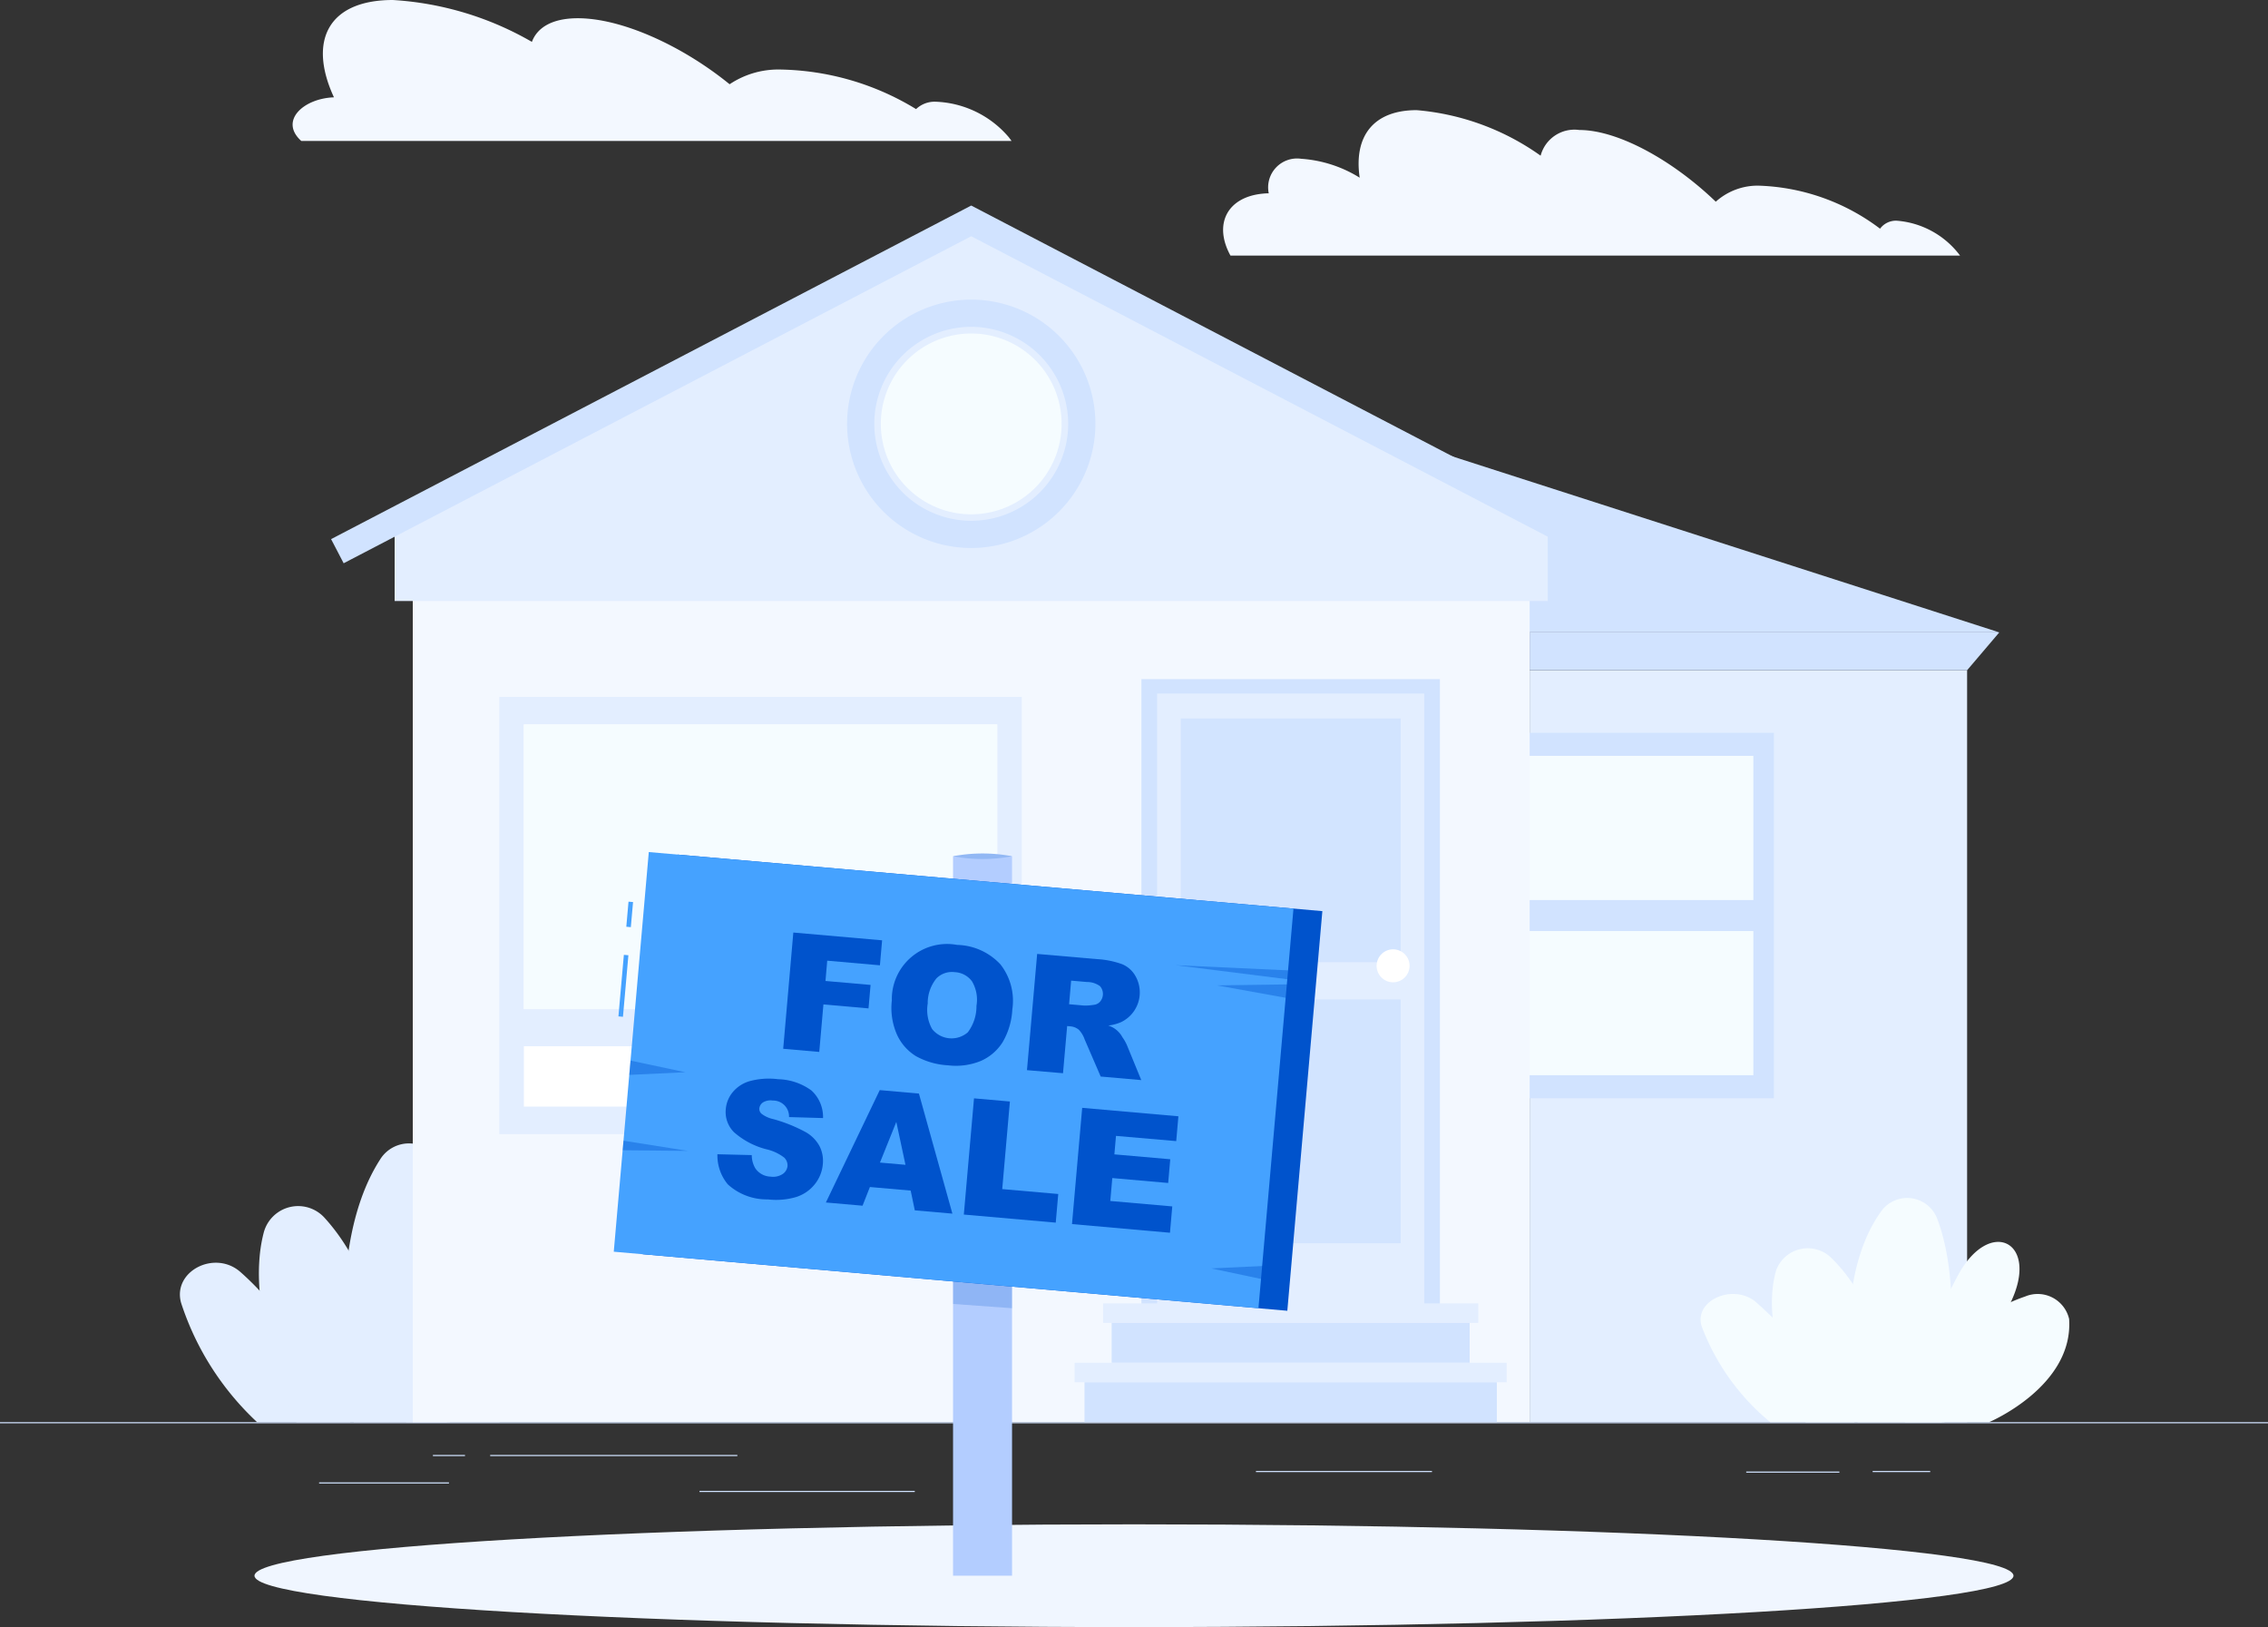
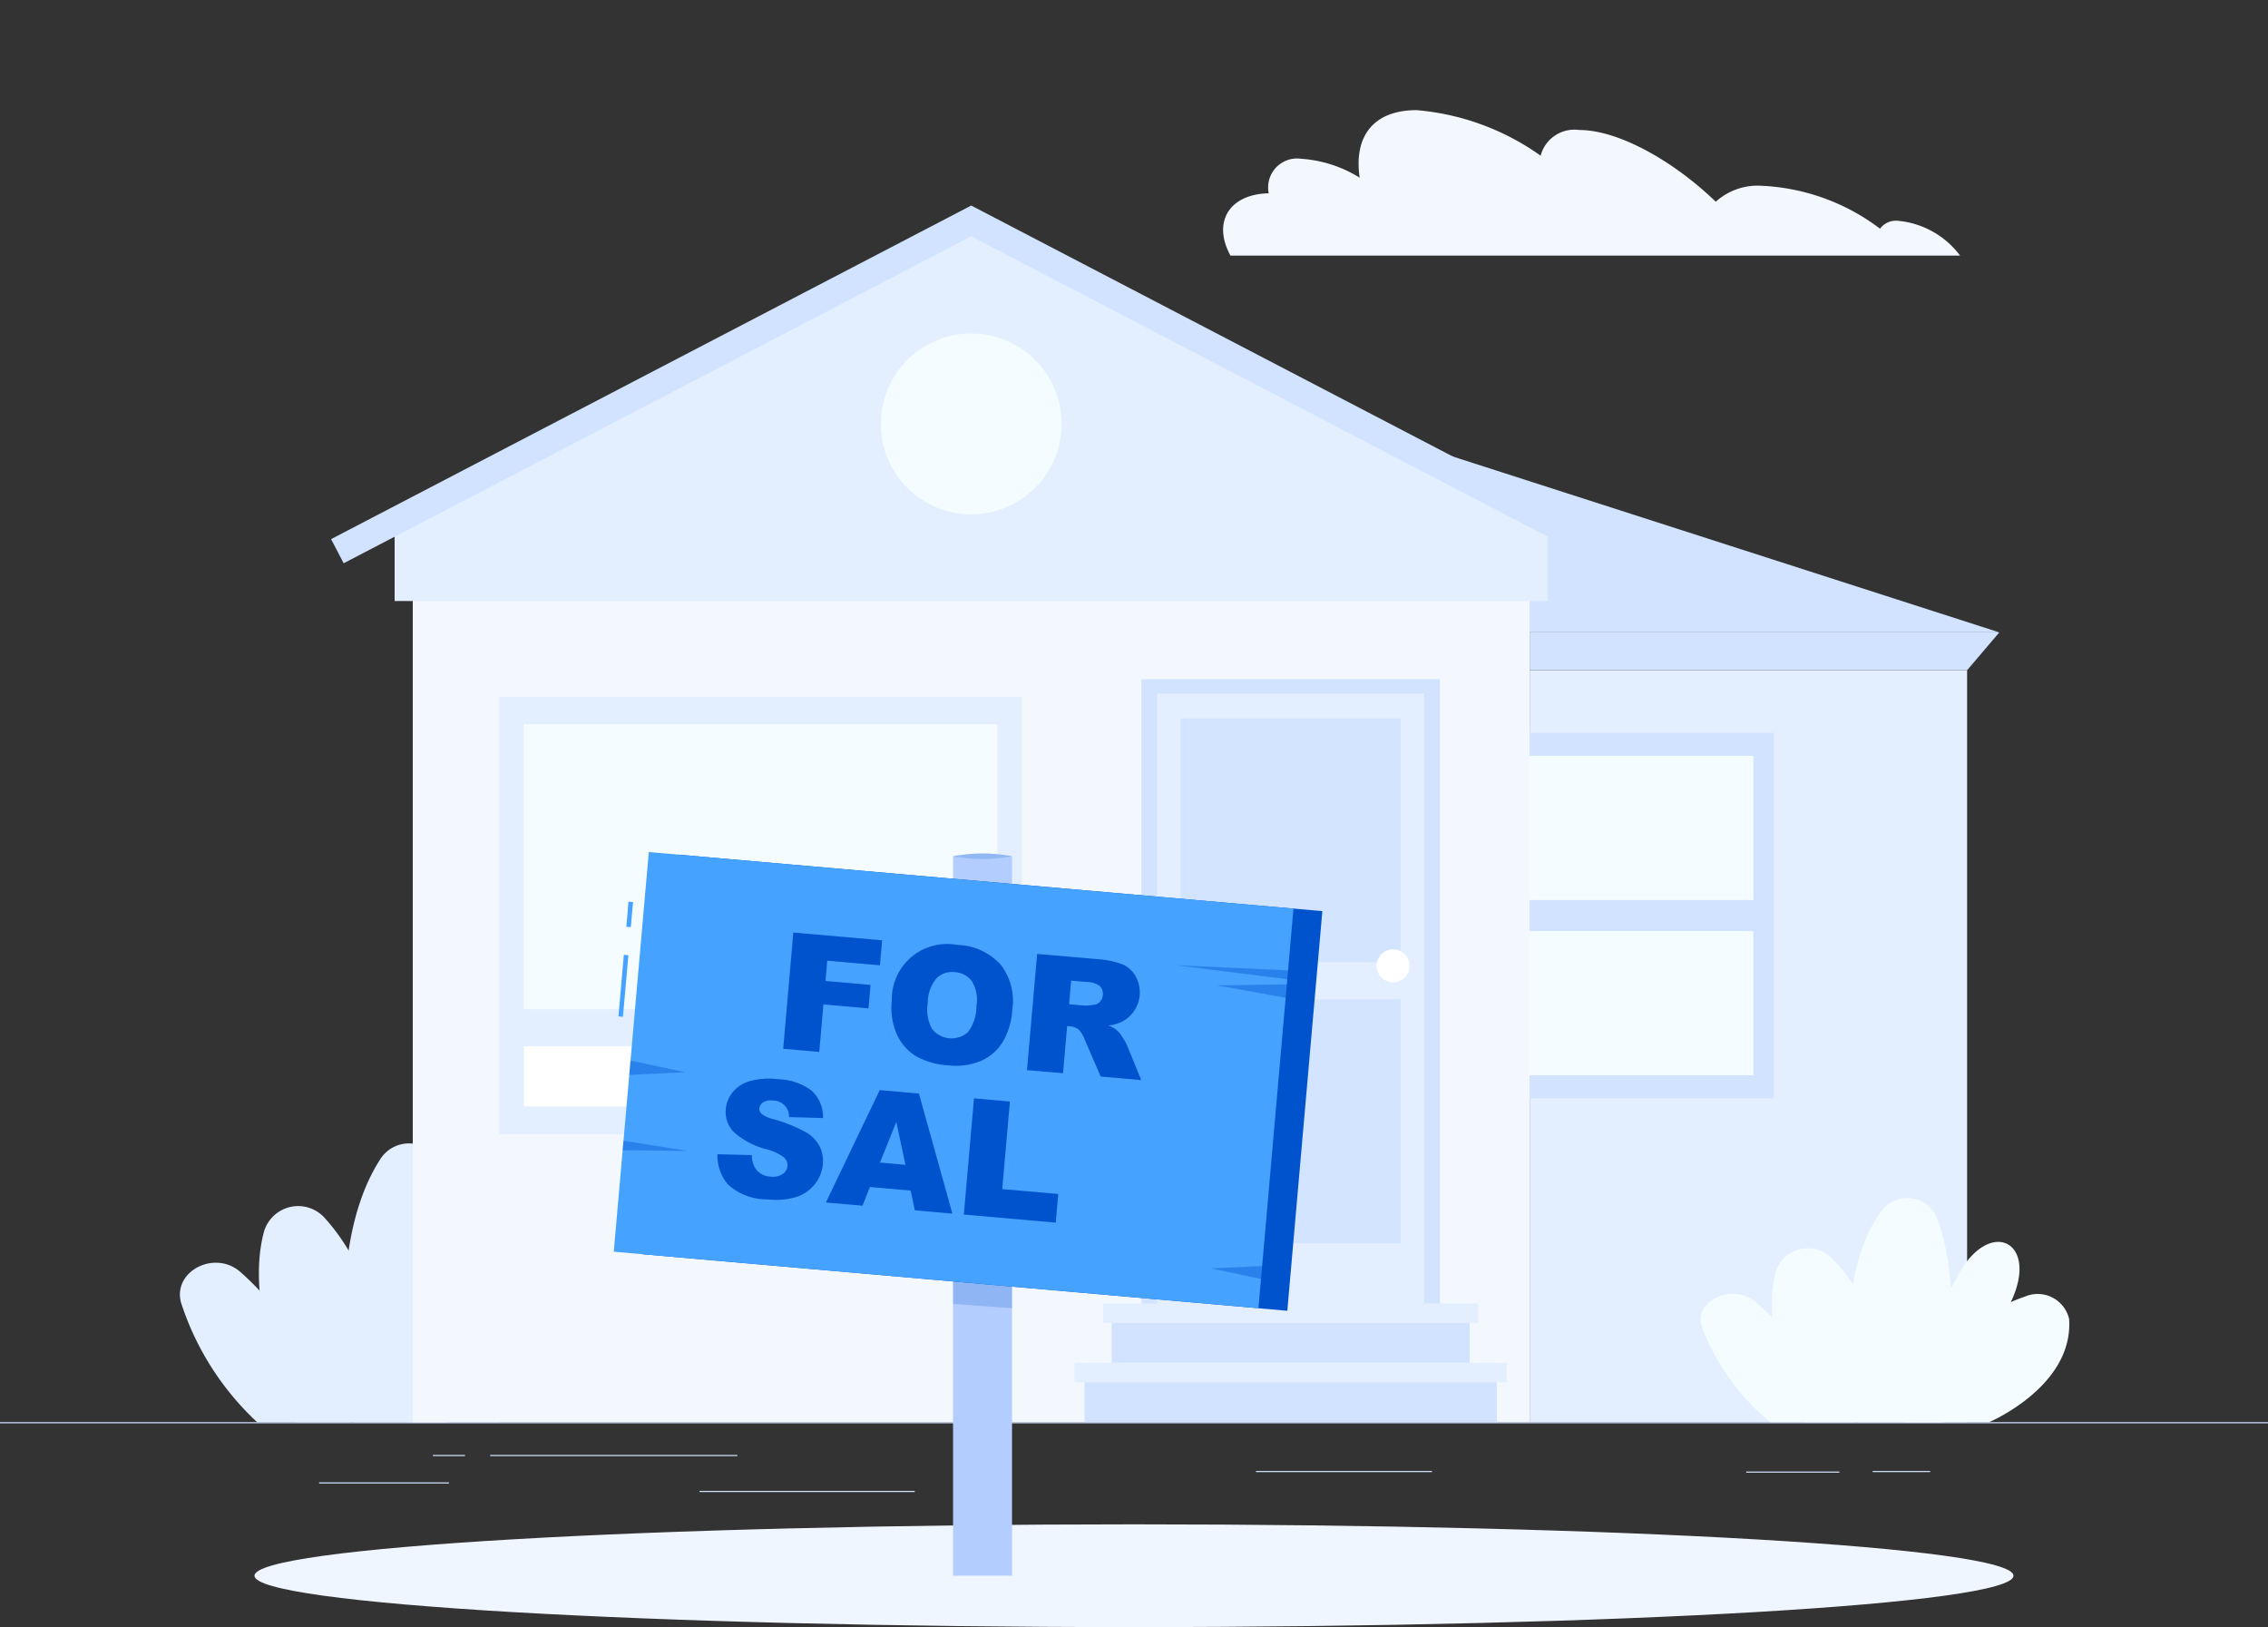
<svg xmlns="http://www.w3.org/2000/svg" id="forsale-icon" width="130.777" height="93.798" viewBox="0 0 130.777 93.798">
  <rect x="0" y="0" width="130.777" height="93.798" fill="#333333" stroke="none" />
  <defs>
    <clipPath id="clip-path">
      <rect id="Rectangle_25165" data-name="Rectangle 25165" width="130.777" height="93.798" fill="none" />
    </clipPath>
    <clipPath id="clip-path-3">
      <rect id="Rectangle_25154" data-name="Rectangle 25154" width="3.401" height="2.804" fill="none" />
    </clipPath>
    <clipPath id="clip-path-4">
      <rect id="Rectangle_25159" data-name="Rectangle 25159" width="6.973" height="0.87" fill="none" />
    </clipPath>
    <clipPath id="clip-path-5">
      <rect id="Rectangle_25160" data-name="Rectangle 25160" width="4.302" height="0.825" fill="none" />
    </clipPath>
    <clipPath id="clip-path-6">
      <rect id="Rectangle_25161" data-name="Rectangle 25161" width="3.761" height="0.588" fill="none" />
    </clipPath>
    <clipPath id="clip-path-7">
      <rect id="Rectangle_25162" data-name="Rectangle 25162" width="3.237" height="0.825" fill="none" />
    </clipPath>
  </defs>
  <g id="Group_26850" data-name="Group 26850" clip-path="url(#clip-path)">
    <rect id="Rectangle_25128" data-name="Rectangle 25128" width="130.777" height="0.065" transform="translate(0 81.985)" fill="#d1e3ff" />
    <rect id="Rectangle_25129" data-name="Rectangle 25129" width="5.372" height="0.065" transform="translate(100.691 84.831)" fill="#d1e3ff" />
    <rect id="Rectangle_25130" data-name="Rectangle 25130" width="3.318" height="0.065" transform="translate(107.981 84.798)" fill="#d1e3ff" />
    <rect id="Rectangle_25131" data-name="Rectangle 25131" width="10.15" height="0.065" transform="translate(72.421 84.798)" fill="#d1e3ff" />
    <rect id="Rectangle_25132" data-name="Rectangle 25132" width="12.412" height="0.065" transform="translate(40.335 85.946)" fill="#d1e3ff" />
    <rect id="Rectangle_25133" data-name="Rectangle 25133" width="1.849" height="0.065" transform="translate(24.963 83.875)" fill="#d1e3ff" />
    <rect id="Rectangle_25134" data-name="Rectangle 25134" width="14.252" height="0.065" transform="translate(28.265 83.875)" fill="#d1e3ff" />
    <rect id="Rectangle_25135" data-name="Rectangle 25135" width="7.488" height="0.065" transform="translate(18.4 85.456)" fill="#d1e3ff" />
    <g id="Group_26849" data-name="Group 26849">
      <g id="Group_26848" data-name="Group 26848" clip-path="url(#clip-path)">
        <path id="Path_16438" data-name="Path 16438" d="M49.488,287.505H44.113a16.267,16.267,0,0,1-4.385-6.884c-.5-1.816,1.944-3.072,3.422-1.773,3.458,3.04,6.339,8.657,6.339,8.657" transform="translate(-29.288 -205.52)" fill="#e3eeff" />
        <path id="Path_16439" data-name="Path 16439" d="M64.612,278.282H59.237s-3.074-6.313-1.886-10.908a2.053,2.053,0,0,1,3.517-.868c4.066,4.472,3.744,11.776,3.744,11.776" transform="translate(-42.149 -196.297)" fill="#e3eeff" />
        <path id="Path_16440" data-name="Path 16440" d="M85.9,276.966h3.469s2.178-3.837,4.221-8.552c1.906-4.4-1.343-6.234-3.383-1.912C87.615,272,85.9,276.966,85.9,276.966" transform="translate(-63.435 -194.98)" fill="#e3eeff" />
        <path id="Path_16441" data-name="Path 16441" d="M89.532,287.618h5.375s5.412-2.56,5.109-7.406a2.04,2.04,0,0,0-2.813-1.6c-5.769,2.211-7.671,9.007-7.671,9.007" transform="translate(-66.114 -205.632)" fill="#e3eeff" />
        <path id="Path_16442" data-name="Path 16442" d="M76.4,268.075h5.375s1.624-8.965-.3-14.613a1.956,1.956,0,0,0-3.563-.516c-3.5,5.453-1.511,15.129-1.511,15.129" transform="translate(-56.003 -186.09)" fill="#e3eeff" />
        <path id="Path_16443" data-name="Path 16443" d="M214.111,97.111l15.141-12.023,44.138,14.2H214.111Z" transform="translate(-158.109 -62.833)" fill="#d1e3ff" />
        <rect id="Rectangle_25136" data-name="Rectangle 25136" width="25.225" height="43.348" transform="translate(88.202 38.637)" fill="#e3eeff" />
        <path id="Path_16444" data-name="Path 16444" d="M383.782,292.589h-4.854a13.129,13.129,0,0,1-3.96-5.535c-.448-1.46,1.756-2.47,3.09-1.426a28.424,28.424,0,0,1,5.724,6.961" transform="translate(-276.85 -210.604)" fill="#f5fcff" />
        <path id="Path_16445" data-name="Path 16445" d="M397.438,285.174h-4.854s-2.776-5.076-1.7-8.771a1.943,1.943,0,0,1,3.176-.7c3.671,3.6,3.381,9.469,3.381,9.469" transform="translate(-288.463 -203.188)" fill="#f5fcff" />
        <path id="Path_16446" data-name="Path 16446" d="M416.667,284.115H419.8a77.124,77.124,0,0,0,3.812-6.876c1.721-3.535-1.213-5.013-3.055-1.537a87.934,87.934,0,0,0-3.889,8.413" transform="translate(-307.686 -202.13)" fill="#f5fcff" />
        <path id="Path_16447" data-name="Path 16447" d="M419.944,292.68H424.8s4.888-2.059,4.614-5.955a1.863,1.863,0,0,0-2.54-1.287c-5.21,1.778-6.927,7.242-6.927,7.242" transform="translate(-310.106 -210.695)" fill="#f5fcff" />
        <path id="Path_16448" data-name="Path 16448" d="M408.088,276.966h4.854s1.467-7.208-.272-11.75a1.851,1.851,0,0,0-3.217-.415c-3.163,4.385-1.364,12.164-1.364,12.164" transform="translate(-300.975 -194.981)" fill="#f5fcff" />
        <path id="Path_16449" data-name="Path 16449" d="M337.222,141.569h25.225l1.854-2.18H337.222Z" transform="translate(-249.02 -102.931)" fill="#d1e3ff" />
        <rect id="Rectangle_25137" data-name="Rectangle 25137" width="25.18" height="21.07" transform="translate(77.105 42.244)" fill="#d1e3ff" />
        <rect id="Rectangle_25138" data-name="Rectangle 25138" width="22.813" height="18.411" transform="translate(78.288 43.573)" fill="#f5fcff" />
        <rect id="Rectangle_25139" data-name="Rectangle 25139" width="24.201" height="1.785" transform="translate(77.594 51.887)" fill="#d1e3ff" />
        <rect id="Rectangle_25140" data-name="Rectangle 25140" width="64.401" height="50.884" transform="translate(23.801 31.101)" fill="#f3f8ff" />
        <rect id="Rectangle_25141" data-name="Rectangle 25141" width="30.125" height="25.208" transform="translate(28.792 40.175)" fill="#e3eeff" />
        <rect id="Rectangle_25142" data-name="Rectangle 25142" width="27.293" height="22.027" transform="translate(30.207 41.766)" fill="#fff" />
        <rect id="Rectangle_25143" data-name="Rectangle 25143" width="27.293" height="17.479" transform="translate(30.207 41.766)" fill="#f5fcff" />
        <rect id="Rectangle_25144" data-name="Rectangle 25144" width="28.953" height="2.135" transform="translate(29.377 58.177)" fill="#e3eeff" />
        <rect id="Rectangle_25145" data-name="Rectangle 25145" width="17.213" height="36.599" transform="translate(65.816 39.151)" fill="#d1e3ff" />
        <rect id="Rectangle_25146" data-name="Rectangle 25146" width="15.4" height="35.768" transform="translate(66.723 39.981)" fill="#e3eeff" />
        <rect id="Rectangle_25147" data-name="Rectangle 25147" width="12.68" height="14.053" transform="translate(68.083 41.416)" fill="#d2e4ff" />
        <rect id="Rectangle_25148" data-name="Rectangle 25148" width="12.68" height="14.053" transform="translate(68.083 57.618)" fill="#d2e4ff" />
        <path id="Path_16450" data-name="Path 16450" d="M153.493,70.6H87V66.008l33.246-17.321,33.246,17.321Z" transform="translate(-64.245 -35.953)" fill="#e3eeff" />
        <path id="Path_16451" data-name="Path 16451" d="M146.086,65.927,109.9,47.075,73.714,65.927l-.725-1.392L109.9,45.305l36.911,19.23Z" transform="translate(-53.898 -33.456)" fill="#d1e3ff" />
-         <path id="Path_16452" data-name="Path 16452" d="M193.9,80.356a7.159,7.159,0,1,1,7.159-7.159,7.167,7.167,0,0,1-7.159,7.159m0-12.749a5.59,5.59,0,1,0,5.59,5.59,5.6,5.6,0,0,0-5.59-5.59" transform="translate(-137.896 -48.765)" fill="#d1e3ff" />
        <path id="Path_16453" data-name="Path 16453" d="M204.608,78.7a5.212,5.212,0,1,1-5.212-5.212,5.212,5.212,0,0,1,5.212,5.212" transform="translate(-143.394 -54.263)" fill="#f5fcff" />
        <rect id="Rectangle_25149" data-name="Rectangle 25149" width="21.631" height="1.123" transform="translate(63.607 75.139)" fill="#e3eeff" />
        <rect id="Rectangle_25150" data-name="Rectangle 25150" width="20.642" height="2.3" transform="translate(64.101 76.262)" fill="#d1e3ff" />
        <rect id="Rectangle_25151" data-name="Rectangle 25151" width="24.914" height="1.123" transform="translate(61.965 78.562)" fill="#e3eeff" />
        <rect id="Rectangle_25152" data-name="Rectangle 25152" width="23.776" height="2.3" transform="translate(62.534 79.685)" fill="#d1e3ff" />
        <path id="Path_16454" data-name="Path 16454" d="M305.387,210.188a.95.95,0,1,1-.95-.95.95.95,0,0,1,.95.95" transform="translate(-224.109 -154.511)" fill="#fff" />
-         <path id="Path_16455" data-name="Path 16455" d="M66.895,5.612C65.378,2.334,66.582,0,70.291,0a18.2,18.2,0,0,1,8.017,2.414c.317-.852,1.211-1.363,2.648-1.363,2.53,0,6.017,1.579,8.753,3.806a5.043,5.043,0,0,1,2.851-.85,15.494,15.494,0,0,1,7.9,2.282,1.554,1.554,0,0,1,1.122-.425,5.809,5.809,0,0,1,4.222,2.044c.059.075.11.146.162.218H65.011c-1.294-1.162.136-2.457,1.884-2.515" transform="translate(-47.638)" fill="#f3f8ff" />
        <path id="Path_16456" data-name="Path 16456" d="M271.936,29.092a3.231,3.231,0,0,1,.351-.019,1.667,1.667,0,0,1,1.867-1.992,7.316,7.316,0,0,1,3.377,1.091c-.348-2.36.765-3.894,3.285-3.894a14.4,14.4,0,0,1,7.148,2.625,2.016,2.016,0,0,1,2.23-1.481c2.211,0,5.351,1.715,7.87,4.134,0,0,0,0,0,0a3.615,3.615,0,0,1,2.437-.926,12.219,12.219,0,0,1,7.035,2.482,1.137,1.137,0,0,1,.956-.461,5.041,5.041,0,0,1,3.658,2.011h-42.07c-.988-1.8-.2-3.367,1.853-3.57" transform="translate(-199.129 -17.928)" fill="#f3f8ff" />
        <path id="Path_16457" data-name="Path 16457" d="M157.536,338.933c0,1.636-22.7,2.962-50.713,2.962s-50.713-1.326-50.713-2.962,22.7-2.962,50.713-2.962,50.713,1.326,50.713,2.962" transform="translate(-41.435 -248.096)" fill="#f0f6ff" />
        <rect id="Rectangle_25153" data-name="Rectangle 25153" width="3.401" height="41.475" transform="translate(54.955 49.361)" fill="#b3cdff" />
        <path id="Path_16458" data-name="Path 16458" d="M213.511,188.271a9.129,9.129,0,0,1-3.4,0,9.129,9.129,0,0,1,3.4,0" transform="translate(-155.155 -138.91)" fill="#92b8f4" />
        <g id="Group_26832" data-name="Group 26832" transform="translate(54.955 72.611)" opacity="0.2" style="mix-blend-mode: multiply;isolation: isolate">
          <g id="Group_26831" data-name="Group 26831">
            <g id="Group_26830" data-name="Group 26830" clip-path="url(#clip-path-3)">
              <path id="Path_16459" data-name="Path 16459" d="M213.511,280.416l-3.4-.246v-2.559h3.4Z" transform="translate(-210.11 -277.611)" fill="#0053cc" />
            </g>
          </g>
        </g>
        <rect id="Rectangle_25155" data-name="Rectangle 25155" width="23.127" height="37.316" transform="translate(37.056 72.304) rotate(-84.989)" fill="#0053cc" />
        <rect id="Rectangle_25156" data-name="Rectangle 25156" width="1.452" height="0.262" transform="matrix(0.088, -0.996, 0.996, 0.088, 36.114, 53.425)" fill="#45a2ff" />
        <rect id="Rectangle_25157" data-name="Rectangle 25157" width="3.562" height="0.262" transform="matrix(0.088, -0.996, 0.996, 0.088, 35.66, 58.593)" fill="#45a2ff" />
        <rect id="Rectangle_25158" data-name="Rectangle 25158" width="23.127" height="37.316" transform="translate(35.391 72.158) rotate(-84.989)" fill="#45a2ff" />
        <g id="Group_26835" data-name="Group 26835" transform="translate(67.793 55.642)" opacity="0.4">
          <g id="Group_26834" data-name="Group 26834">
            <g id="Group_26833" data-name="Group 26833" clip-path="url(#clip-path-4)">
              <path id="Path_16460" data-name="Path 16460" d="M266.166,213.054l-6.974-.32,6.925.87Z" transform="translate(-259.193 -212.734)" fill="#0053cc" />
            </g>
          </g>
        </g>
        <g id="Group_26838" data-name="Group 26838" transform="translate(70.168 56.745)" opacity="0.4">
          <g id="Group_26837" data-name="Group 26837">
            <g id="Group_26836" data-name="Group 26836" clip-path="url(#clip-path-5)">
              <path id="Path_16461" data-name="Path 16461" d="M272.575,216.952l-4.3.06,4.23.765Z" transform="translate(-268.273 -216.952)" fill="#0053cc" />
            </g>
          </g>
        </g>
        <g id="Group_26841" data-name="Group 26841" transform="translate(35.904 65.759)" opacity="0.4">
          <g id="Group_26840" data-name="Group 26840">
            <g id="Group_26839" data-name="Group 26839" clip-path="url(#clip-path-6)">
              <path id="Path_16462" data-name="Path 16462" d="M137.272,251.966l3.761.038-3.713-.588Z" transform="translate(-137.272 -251.416)" fill="#0053cc" />
            </g>
          </g>
        </g>
        <g id="Group_26844" data-name="Group 26844" transform="translate(36.285 61.141)" opacity="0.4">
          <g id="Group_26843" data-name="Group 26843">
            <g id="Group_26842" data-name="Group 26842" clip-path="url(#clip-path-7)">
              <path id="Path_16463" data-name="Path 16463" d="M138.727,234.586l3.237-.154-3.164-.671Z" transform="translate(-138.727 -233.761)" fill="#0053cc" />
            </g>
          </g>
        </g>
        <g id="Group_26847" data-name="Group 26847" transform="translate(69.849 72.968)" opacity="0.4">
          <g id="Group_26846" data-name="Group 26846">
            <g id="Group_26845" data-name="Group 26845" clip-path="url(#clip-path-7)">
              <path id="Path_16464" data-name="Path 16464" d="M270.29,278.977l-3.237.154,3.164.671Z" transform="translate(-267.053 -278.977)" fill="#0053cc" />
            </g>
          </g>
        </g>
        <path id="Path_16465" data-name="Path 16465" d="M173.238,205.537l5.119.449-.126,1.44-3.039-.267-.1,1.17,2.6.228-.119,1.353-2.6-.228-.24,2.738-2.079-.182Z" transform="translate(-127.493 -151.778)" fill="#0053cc" />
        <path id="Path_16466" data-name="Path 16466" d="M196.549,211.369a3.184,3.184,0,0,1,3.764-3.165,3.516,3.516,0,0,1,2.5,1.124,3.4,3.4,0,0,1,.684,2.6,4.138,4.138,0,0,1-.564,1.892,2.83,2.83,0,0,1-1.245,1.07,3.786,3.786,0,0,1-1.9.255,4.3,4.3,0,0,1-1.844-.526,2.835,2.835,0,0,1-1.1-1.248,3.807,3.807,0,0,1-.29-2m2.069.191a2.255,2.255,0,0,0,.249,1.491,1.433,1.433,0,0,0,2.058.19,2.49,2.49,0,0,0,.5-1.526,2.079,2.079,0,0,0-.26-1.416,1.309,1.309,0,0,0-1-.527,1.263,1.263,0,0,0-1.044.355,2.263,2.263,0,0,0-.508,1.434" transform="translate(-145.125 -153.732)" fill="#0053cc" />
        <path id="Path_16467" data-name="Path 16467" d="M226.4,216.95l.587-6.7,3.45.3a5.034,5.034,0,0,1,1.453.293,1.568,1.568,0,0,1,.765.682,1.9,1.9,0,0,1-.818,2.652,2.52,2.52,0,0,1-.75.2,1.4,1.4,0,0,1,.817.676,2.622,2.622,0,0,1,.254.441l.832,2.029-2.339-.205-.927-2.145a1.562,1.562,0,0,0-.33-.549.872.872,0,0,0-.494-.2l-.183-.016-.239,2.719Zm2.429-3.8.873.077a3.16,3.16,0,0,0,.557-.043.55.55,0,0,0,.354-.181.681.681,0,0,0,0-.893,1.247,1.247,0,0,0-.757-.241l-.91-.08Z" transform="translate(-167.183 -155.258)" fill="#0053cc" />
        <path id="Path_16468" data-name="Path 16468" d="M158.163,242.107l1.98.049a1.511,1.511,0,0,0,.2.754,1.1,1.1,0,0,0,.879.487,1.015,1.015,0,0,0,.7-.148.626.626,0,0,0,.282-.461.618.618,0,0,0-.188-.486,2.653,2.653,0,0,0-1.026-.481,4.525,4.525,0,0,1-1.871-.984,1.642,1.642,0,0,1-.472-1.345,1.762,1.762,0,0,1,.385-.949,1.99,1.99,0,0,1,.964-.643,4.221,4.221,0,0,1,1.671-.118,3.383,3.383,0,0,1,1.917.649,2.071,2.071,0,0,1,.669,1.59l-1.962-.057a.915.915,0,0,0-.939-.953.832.832,0,0,0-.557.105.471.471,0,0,0-.216.356.374.374,0,0,0,.126.3,1.7,1.7,0,0,0,.673.308,8.729,8.729,0,0,1,1.893.762,2.053,2.053,0,0,1,.79.818,1.89,1.89,0,0,1,.18,1.015,2.132,2.132,0,0,1-.461,1.157,2.237,2.237,0,0,1-1.069.738,4.045,4.045,0,0,1-1.638.14,3.335,3.335,0,0,1-2.31-.866,2.606,2.606,0,0,1-.6-1.738" transform="translate(-116.795 -175.567)" fill="#0053cc" />
        <path id="Path_16469" data-name="Path 16469" d="M186.963,246.057l-2.351-.206-.424,1.077-2.114-.185,3.106-6.479,2.259.2,1.93,6.921-2.168-.19Zm-.3-1.486-.528-2.473-.943,2.344Z" transform="translate(-134.452 -177.422)" fill="#0053cc" />
        <path id="Path_16470" data-name="Path 16470" d="M213.067,242.085l2.07.181-.443,5.05,3.231.283-.145,1.65-5.3-.465Z" transform="translate(-156.904 -178.767)" fill="#0053cc" />
-         <path id="Path_16471" data-name="Path 16471" d="M236.918,244.176l5.548.487-.126,1.43-3.473-.3-.093,1.065,3.222.282-.12,1.367-3.222-.283-.116,1.321,3.574.313-.133,1.518-5.649-.5Z" transform="translate(-174.517 -180.311)" fill="#0053cc" />
      </g>
    </g>
  </g>
</svg>